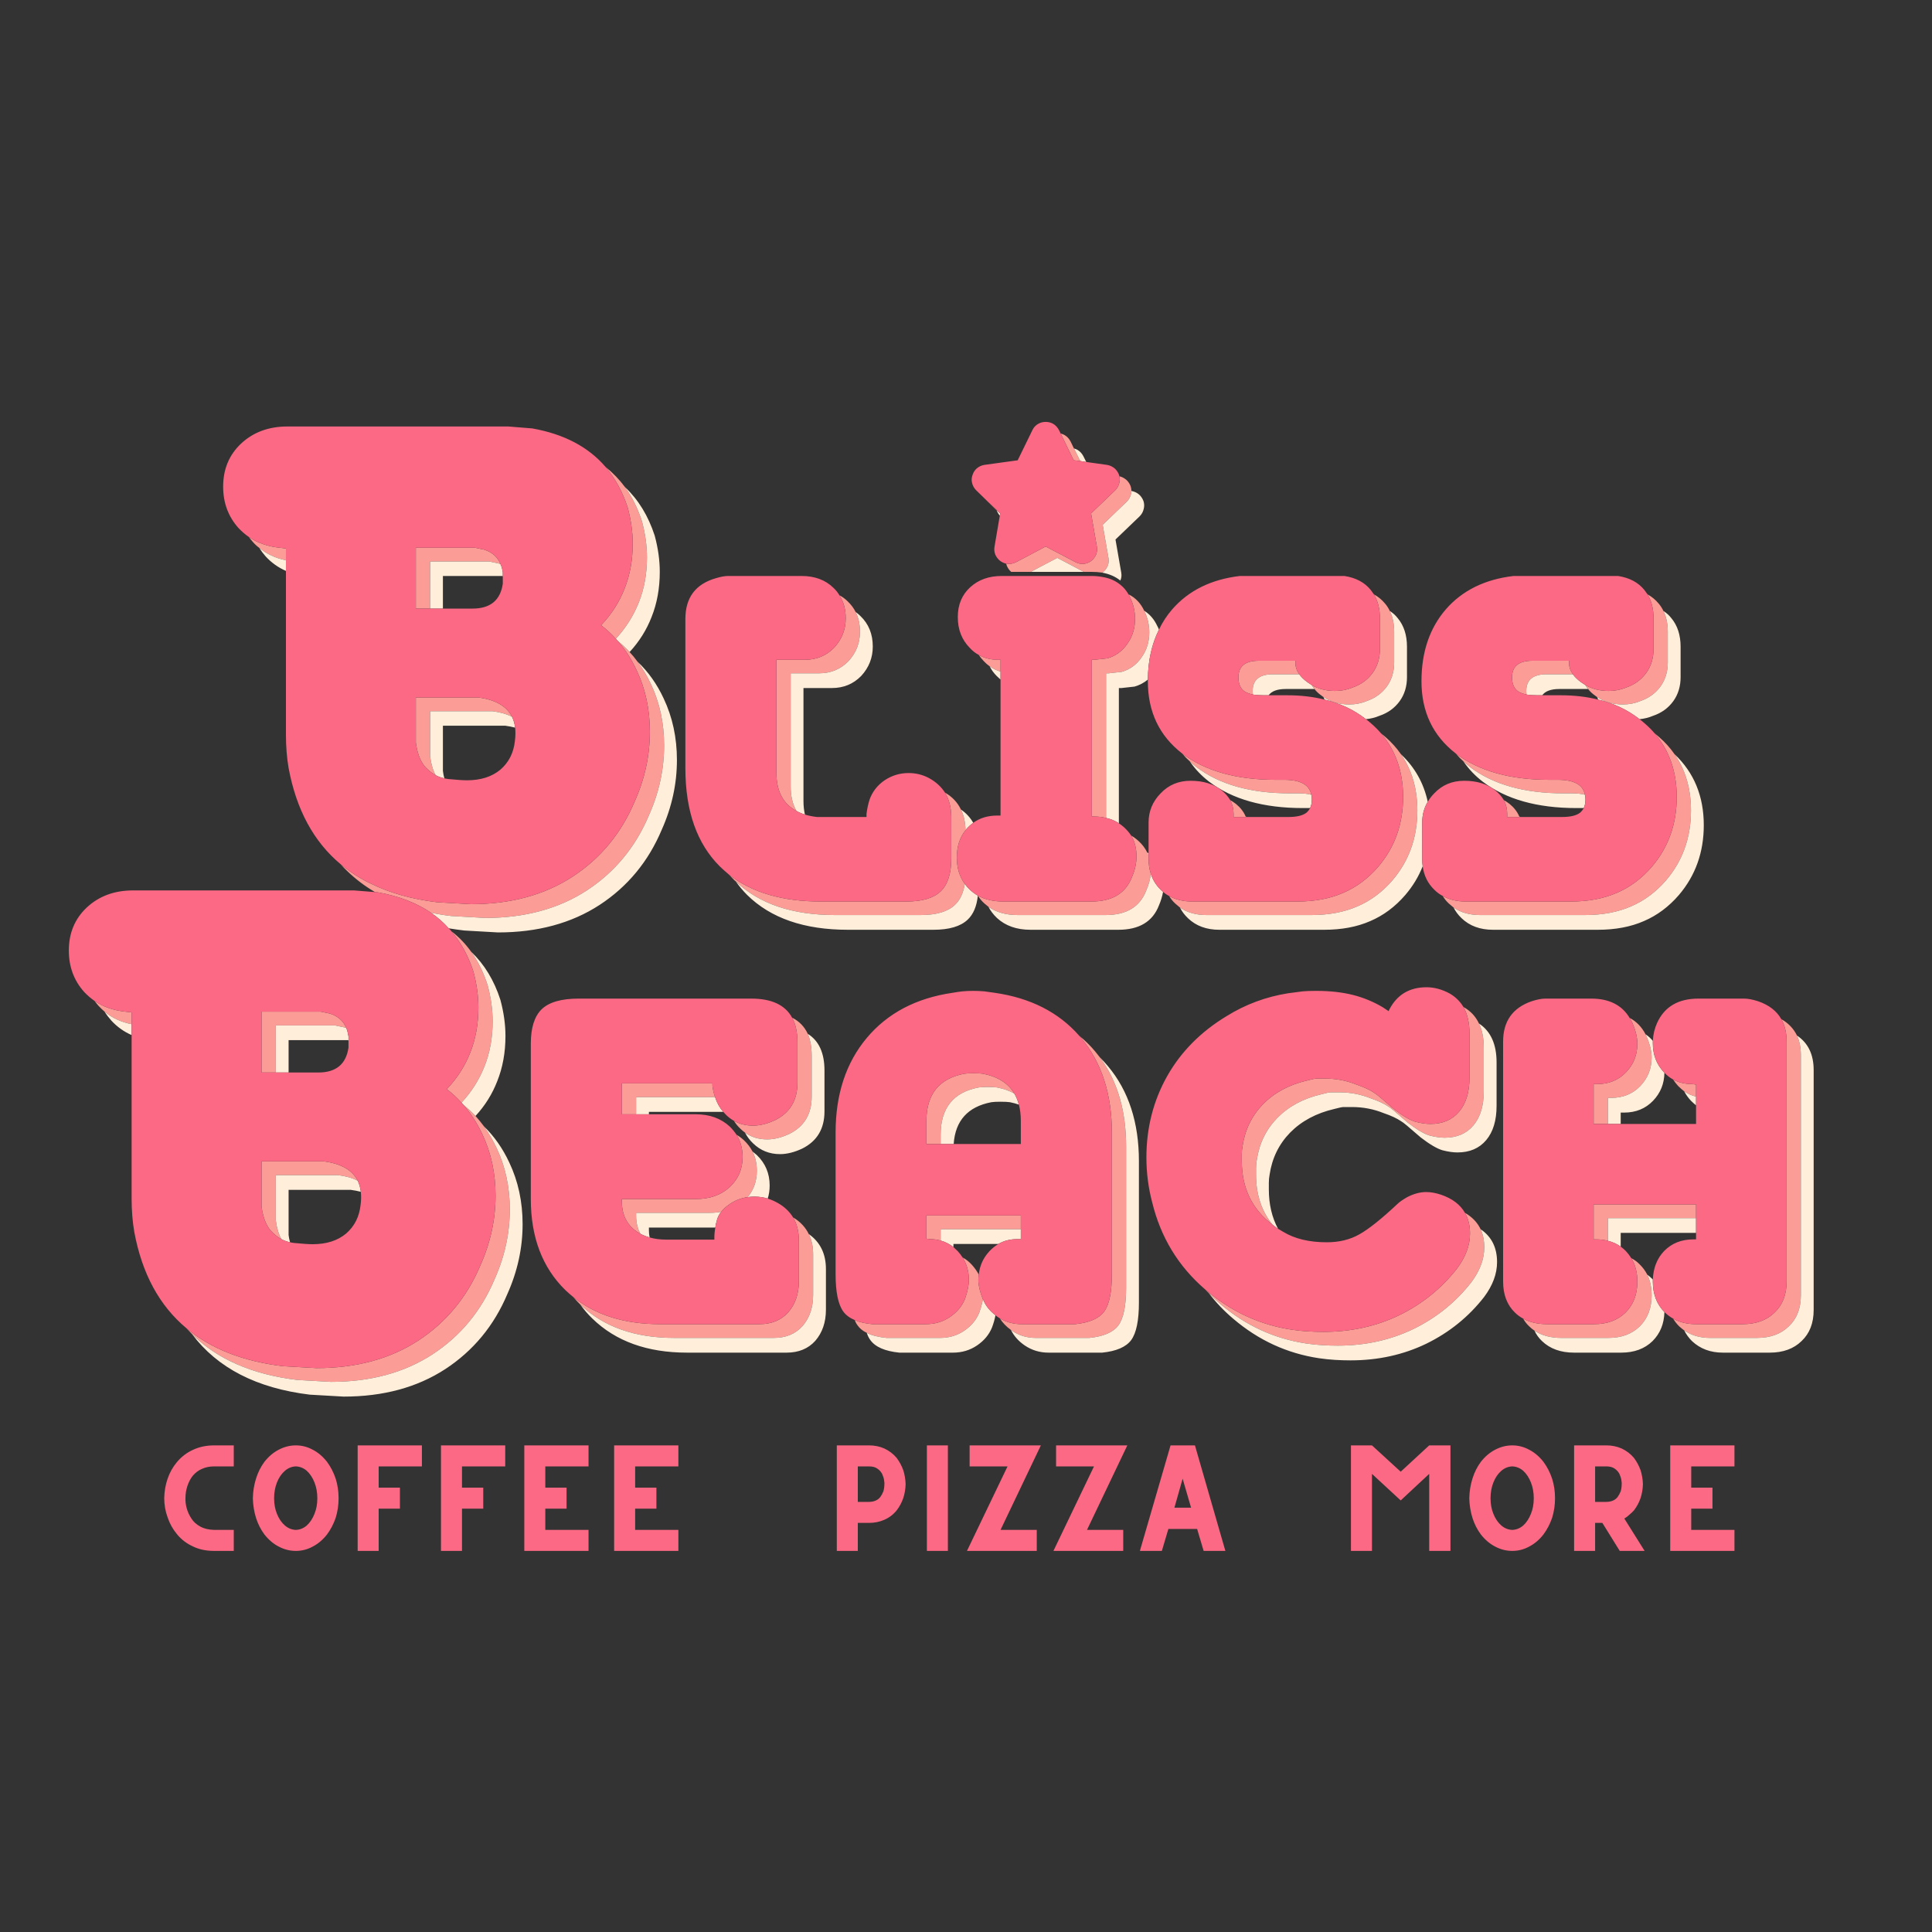
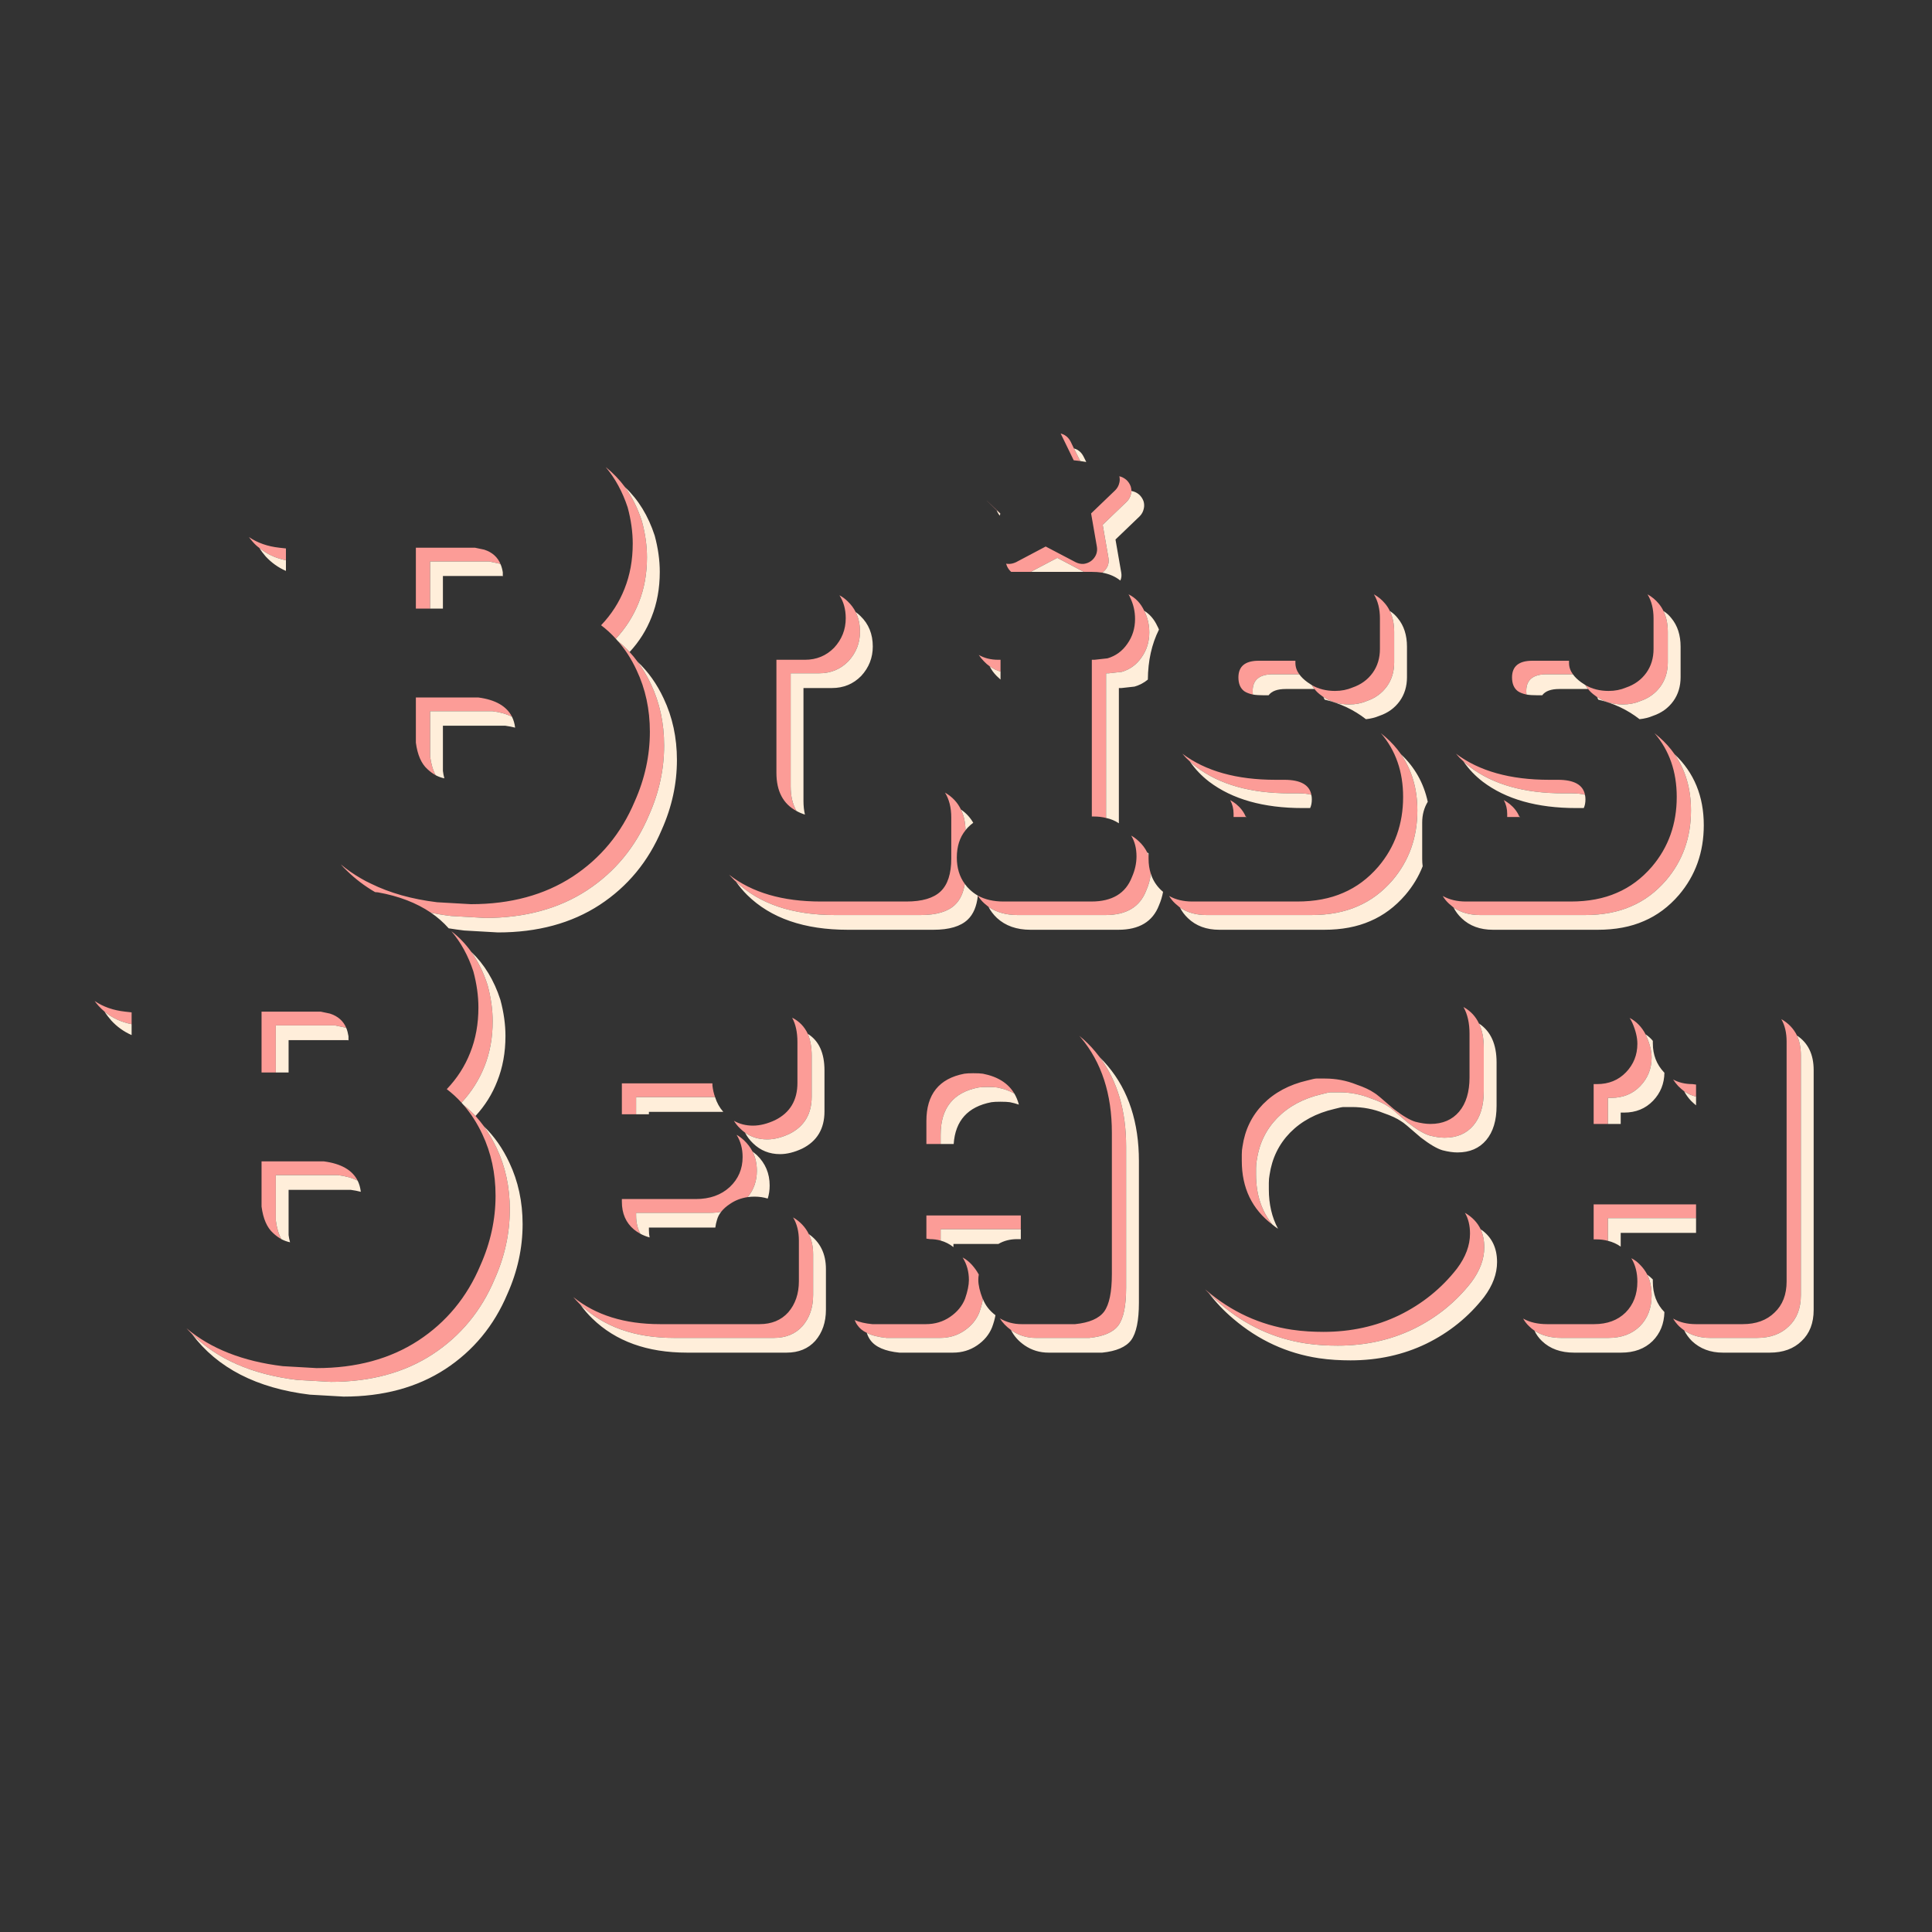
<svg xmlns="http://www.w3.org/2000/svg" xmlns:xlink="http://www.w3.org/1999/xlink" version="1.1" preserveAspectRatio="none" x="0px" y="0px" width="400px" height="400px" viewBox="0 0 400 400">
  <rect x="0" y="0" width="400" height="400" fill="#333333" stroke="none" />
  <defs>
    <g id="Layer2_0_FILL">
-       <path fill="#FC6984" stroke="none" d=" M 300.3 299.25 L 295.9 299.25 290 304.7 284.05 299.25 279.7 299.25 279.7 321.1 284.05 321.1 284.05 305.15 290 310.65 295.9 305.15 295.9 321.1 300.3 321.1 300.3 299.25 M 321.35 306.15 Q 320.7 304.2 319.55 302.65 318.25 301 316.6 300.15 314.95 299.25 313.1 299.25 311.25 299.25 309.55 300.15 307.9 301 306.6 302.65 305.45 304.2 304.85 306.15 304.25 308.05 304.2 310.2 304.25 312.3 304.85 314.25 305.45 316.15 306.6 317.7 307.9 319.35 309.55 320.2 311.25 321.1 313.1 321.1 314.95 321.1 316.6 320.2 318.25 319.35 319.55 317.7 320.7 316.15 321.35 314.25 321.95 312.3 321.95 310.2 321.95 308.05 321.35 306.15 M 315.35 304.5 Q 316.35 305.4 316.95 306.9 317.55 308.4 317.55 310.2 317.55 312 316.95 313.45 316.35 314.95 315.35 315.85 314.35 316.7 313.1 316.75 311.85 316.7 310.85 315.85 309.8 314.95 309.2 313.45 308.6 312 308.6 310.2 308.6 308.4 309.2 306.9 309.8 305.4 310.85 304.5 311.85 303.65 313.1 303.6 314.35 303.65 315.35 304.5 M 191.9 299.25 L 191.9 321.1 196.25 321.1 196.25 299.25 191.9 299.25 M 185.65 301.85 Q 184.6 300.6 183.1 299.9 181.65 299.25 179.9 299.25 L 173.25 299.25 173.25 321.1 177.6 321.1 177.6 315.3 179.9 315.3 Q 181.65 315.3 183.1 314.65 184.6 314 185.65 312.7 186.5 311.6 187 310.2 187.45 308.85 187.5 307.3 187.45 305.75 187 304.35 186.5 303 185.65 301.85 M 183.1 307.3 Q 183.1 308.05 182.9 308.75 182.65 309.4 182.25 309.95 181.85 310.45 181.25 310.7 180.65 310.95 179.9 310.95 L 177.6 310.95 177.6 303.6 179.9 303.6 Q 181.05 303.6 181.7 304.1 182.4 304.6 182.7 305.3 183 306 183.05 306.55 183.15 307.15 183.1 307.3 M 214.65 316.75 L 207.15 316.75 215.5 299.25 200.75 299.25 200.75 303.6 208.6 303.6 200.2 321.1 214.65 321.1 214.65 316.75 M 225.05 316.75 L 233.4 299.25 218.65 299.25 218.65 303.6 226.5 303.6 218.1 321.1 232.55 321.1 232.55 316.75 225.05 316.75 M 240.55 321.1 L 241.9 316.55 247.85 316.55 249.2 321.1 253.7 321.1 247.4 299.25 242.35 299.25 236 321.1 240.55 321.1 M 244.85 306.15 L 246.6 312.15 243.15 312.15 244.85 306.15 M 104.6 303.6 L 104.6 299.25 91.3 299.25 91.3 321.1 95.65 321.1 95.65 312.35 100.05 312.35 100.05 308 95.65 308 95.65 303.6 104.6 303.6 M 121.85 303.6 L 121.85 299.25 108.55 299.25 108.55 321.1 121.85 321.1 121.85 316.75 112.9 316.75 112.9 312.35 117.3 312.35 117.3 308 112.9 308 112.9 303.6 121.85 303.6 M 140.45 303.6 L 140.45 299.25 127.15 299.25 127.15 321.1 140.45 321.1 140.45 316.75 131.5 316.75 131.5 312.35 135.9 312.35 135.9 308 131.5 308 131.5 303.6 140.45 303.6 M 41.85 304.1 Q 42.95 303.6 44.35 303.6 L 48.4 303.6 48.4 299.25 44.35 299.25 Q 41.95 299.25 40 300.15 38 301.05 36.6 302.75 35.35 304.25 34.7 306.15 34.05 308.05 34 310.15 34 312.25 34.7 314.15 35.35 316.1 36.65 317.65 37.95 319.25 39.9 320.15 41.8 321.1 44.35 321.1 L 48.4 321.1 48.4 316.75 44.35 316.75 Q 42.6 316.7 41.45 316.05 40.25 315.4 39.6 314.35 38.95 313.35 38.65 312.25 38.35 311.1 38.4 310.15 38.4 308.85 38.8 307.65 39.2 306.45 39.9 305.55 40.75 304.55 41.85 304.1 M 69.5 306.15 Q 68.85 304.2 67.7 302.65 66.4 301 64.75 300.15 63.1 299.25 61.25 299.25 59.4 299.25 57.7 300.15 56.05 301 54.75 302.65 53.6 304.2 53 306.15 52.4 308.05 52.35 310.2 52.4 312.3 53 314.25 53.6 316.15 54.75 317.7 56.05 319.35 57.7 320.2 59.4 321.1 61.25 321.1 63.1 321.1 64.75 320.2 66.4 319.35 67.7 317.7 68.85 316.15 69.5 314.25 70.1 312.3 70.1 310.2 70.1 308.05 69.5 306.15 M 61.25 303.6 Q 62.5 303.65 63.5 304.5 64.5 305.4 65.1 306.9 65.7 308.4 65.7 310.2 65.7 312 65.1 313.45 64.5 314.95 63.5 315.85 62.5 316.7 61.25 316.75 60 316.7 59 315.85 57.95 314.95 57.35 313.45 56.75 312 56.75 310.2 56.75 308.4 57.35 306.9 57.95 305.4 59 304.5 60 303.65 61.25 303.6 M 78.4 308 L 78.4 303.6 87.35 303.6 87.35 299.25 74.05 299.25 74.05 321.1 78.4 321.1 78.4 312.35 82.8 312.35 82.8 308 78.4 308 M 340.15 307.3 Q 340.1 305.75 339.65 304.35 339.15 303 338.3 301.85 337.25 300.6 335.75 299.9 334.3 299.25 332.55 299.25 L 325.9 299.25 325.9 321.1 330.25 321.1 330.25 315.3 331.75 315.3 335.35 321.1 340.5 321.1 336.3 314.4 Q 336.9 314.05 337.35 313.6 337.85 313.2 338.3 312.7 339.15 311.6 339.65 310.2 340.1 308.85 340.15 307.3 M 335.75 307.3 Q 335.75 308.05 335.55 308.75 335.3 309.4 334.9 309.95 334.5 310.45 333.9 310.7 333.3 310.95 332.55 310.95 L 330.25 310.95 330.25 303.6 332.55 303.6 Q 333.7 303.6 334.35 304.1 335.05 304.6 335.35 305.3 335.65 306 335.7 306.55 335.8 307.15 335.75 307.3 M 359.1 303.6 L 359.1 299.25 345.8 299.25 345.8 321.1 359.1 321.1 359.1 316.75 350.15 316.75 350.15 312.35 354.55 312.35 354.55 308 350.15 308 350.15 303.6 359.1 303.6 Z" />
-     </g>
+       </g>
    <g id="texter_0_Layer0_0_FILL">
      <path fill="#FC9C97" stroke="none" d=" M -80 81.45 Q -79.95 81.5 -79.85 81.6 -72.65 88.5 -60.4 88.5 L -39.8 88.5 Q -36.05 88.5 -33.85 86.05 -31.65 83.5 -31.65 79.6 L -31.65 71.2 Q -31.65 68.8 -32.55 67 -33.6 64.85 -35.8 63.55 -34.6 65.55 -34.6 68.35 L -34.6 76.75 Q -34.6 80.65 -36.8 83.2 -39 85.65 -42.75 85.65 L -63.35 85.65 Q -74.35 85.65 -81.3 80.05 -80.7 80.75 -80 81.45 M -45.95 47.6 Q -46.7 46.9 -47.5 46.45 -46.25 48.45 -46.25 51.05 -46.25 54.75 -48.9 57.25 -51.6 59.75 -55.95 59.75 L -71.25 59.75 -71.25 60.3 Q -71.25 63.95 -68.75 66.05 -68.15 66.55 -67.4 66.95 -68.3 65.35 -68.3 63.15 L -68.3 62.6 -53 62.6 Q -51.8 62.6 -50.7 62.4 -50 61.5 -48.85 60.75 -47.25 59.65 -45.2 59.35 -43.3 57.05 -43.3 53.9 -43.3 51.7 -44.2 49.9 -44.85 48.65 -45.95 47.6 M -68.3 42.2 L -68.3 38.65 -51.95 38.65 Q -52.35 37.55 -52.5 36.25 L -52.5 35.8 -71.25 35.8 -71.25 42.2 -68.3 42.2 M -31.95 30.1 Q -31.95 27.45 -32.75 25.55 -33.8 23.3 -36 22.2 -34.9 24.2 -34.9 27.25 L -34.9 35.7 Q -34.9 41.1 -39.5 43.4 -41.95 44.55 -44.1 44.55 -46.3 44.55 -48.05 43.55 -47.5 44.45 -46.75 45.15 -46.3 45.6 -45.75 46 -43.8 47.4 -41.15 47.4 -39 47.4 -36.55 46.25 -31.95 43.95 -31.95 38.55 L -31.95 30.1 M 2.55 76.5 Q 2.55 75.9 2.65 75.35 L 2.6 75.3 Q 2.05 74.3 1.25 73.4 0.35 72.4 -0.7 71.85 0.6 73.9 0.6 76.5 0.6 78.1 -0.2 80.4 -1.1 82.65 -3.3 84.15 -5.5 85.65 -8.3 85.65 L -19.4 85.65 Q -21.6 85.45 -23.05 84.8 -22.8 85.45 -22.45 85.9 -21.8 86.85 -20.55 87.45 -19 88.25 -16.45 88.5 L -5.35 88.5 Q -2.55 88.5 -0.35 87 1.85 85.5 2.75 83.25 3.3 81.7 3.5 80.45 L 3.45 80.4 Q 2.55 78.1 2.55 76.5 M 11.35 66 L 11.35 63.15 -8.2 63.15 -8.2 67.95 -7.45 68.05 Q -6.3 68.05 -5.25 68.35 L -5.25 66 11.35 66 M 33.15 48.85 Q 33.15 37.8 27.75 30.45 27.25 29.8 26.75 29.2 25.25 27.4 23.45 25.95 23.6 26.15 23.8 26.35 30.2 34 30.2 46 L 30.2 75.3 Q 30.2 80.85 28.6 83.05 27 85.2 22.6 85.65 L 11.5 85.65 Q 9.05 85.65 7 84.45 7.85 85.8 9.3 86.85 9.4 86.95 9.5 87 11.7 88.5 14.45 88.5 L 25.55 88.5 Q 29.95 88.05 31.55 85.9 33.15 83.7 33.15 78.15 L 33.15 48.85 M 2.6 36.65 Q 3.25 36.55 4.45 36.55 5.8 36.55 6.45 36.65 8.5 37.05 10 37.9 8.1 34.7 3.5 33.8 2.85 33.7 1.5 33.7 0.3 33.7 -0.35 33.8 -8.2 35.3 -8.2 43.6 L -8.2 48.35 -5.25 48.35 -5.25 46.45 Q -5.25 38.15 2.6 36.65 M 107.3 69.75 Q 107.3 67.65 106.55 66 105.55 63.9 103.3 62.6 104.35 64.4 104.35 66.9 104.35 70.55 101.65 74.15 96.85 80.3 89.7 83.8 82.55 87.25 74 87.25 72.45 87.25 70.8 87.15 69.15 87.05 67.45 86.8 57.55 85.3 49.75 78.65 49.65 78.55 49.5 78.45 49.85 78.8 50.25 79.2 51.4 80.4 52.7 81.5 60.5 88.15 70.4 89.65 72.1 89.9 73.75 90 75.4 90.1 76.95 90.1 85.5 90.1 92.65 86.65 99.8 83.15 104.6 77 107.3 73.4 107.3 69.75 M 106.2 23.4 Q 105.2 21.25 103.1 20.05 103.05 20 103 20 104.25 22.2 104.25 25.55 L 104.25 34.55 Q 104.25 39.1 102.1 41.65 99.95 44.2 96.15 44.2 94.8 44.2 93.05 43.75 91.35 43.25 88.55 41.1 L 85.7 38.65 Q 84.8 37.9 84.5 37.75 83.2 36.85 80.85 36.05 77.75 34.8 74.3 34.8 73.35 34.8 72.55 34.8 72.15 34.8 70.65 35.2 65.05 36.5 61.5 40.1 58 43.7 57.25 48.85 57.1 49.6 57.1 50.5 57.1 51.35 57.1 51.85 57.1 60.25 63.45 65.05 60.05 60.85 60.05 54.7 60.05 54.2 60.05 53.35 60.05 52.45 60.2 51.7 60.95 46.55 64.45 42.95 68 39.35 73.6 38.05 75.1 37.65 75.5 37.65 76.3 37.65 77.25 37.65 80.7 37.65 83.8 38.9 86.15 39.7 87.45 40.6 87.75 40.75 88.65 41.5 L 91.5 43.95 Q 94.3 46.1 96 46.6 97.75 47.05 99.1 47.05 102.9 47.05 105.05 44.5 107.2 41.95 107.2 37.4 L 107.2 28.4 Q 107.2 25.45 106.2 23.4 M 151.15 63.7 L 151.15 60.85 129.95 60.85 129.95 68.1 130.5 68.1 Q 131.8 68.1 132.9 68.4 L 132.9 63.7 151.15 63.7 M 116.6 86.1 Q 117.1 86.6 117.7 87 119.95 88.5 123.25 88.5 L 133 88.5 Q 137.05 88.5 139.5 86.1 141.95 83.65 141.95 79.7 141.95 77.25 141.05 75.4 140.45 74.25 139.55 73.35 138.75 72.5 137.75 72 139 74.05 139 76.85 139 80.8 136.55 83.25 134.1 85.65 130.05 85.65 L 120.3 85.65 Q 117.4 85.65 115.35 84.5 115.85 85.4 116.6 86.1 M 151.15 36.05 L 150.4 35.95 Q 148.15 35.95 146.4 35 146.85 35.7 147.45 36.35 148.05 36.95 148.7 37.45 149.8 38.2 151.15 38.55 L 151.15 36.05 M 137.4 22.25 Q 137.7 22.7 137.95 23.25 139 25.65 139 27.6 139 31.05 136.65 33.5 134.3 35.95 130.65 35.95 L 129.95 35.95 129.95 44.2 132.9 44.2 132.9 38.8 133.6 38.8 Q 137.25 38.8 139.6 36.35 141.95 33.9 141.95 30.45 141.95 28.5 140.9 26.1 140.8 25.85 140.7 25.65 139.5 23.35 137.4 22.25 M 168.8 22.5 Q 169.9 24.4 169.9 27.15 L 169.9 76.8 Q 169.9 80.9 167.4 83.25 164.95 85.65 160.8 85.65 L 151.1 85.65 Q 148.4 85.65 146.4 84.5 146.9 85.35 147.65 86.1 148.15 86.55 148.7 86.95 150.95 88.5 154.05 88.5 L 163.75 88.5 Q 167.9 88.5 170.35 86.1 172.85 83.75 172.85 79.65 L 172.85 30 Q 172.85 27.65 172.05 25.9 171 23.75 168.8 22.5 M -49.05 -7.4 Q -48.5 -6.8 -47.95 -6.25 -47.8 -6.1 -47.65 -6 -40.4 0.95 -27.1 0.95 L -9.4 0.95 Q -4.5 0.95 -2.3 -1.15 -0.7 -2.65 -0.25 -5.5 -1.9 -7.75 -1.9 -10.95 -1.9 -14.4 -0.1 -16.6 -0.15 -19.1 -1.05 -20.9 -2.1 -23.1 -4.35 -24.4 -3.05 -22.3 -3.05 -19.25 L -3.05 -10.75 Q -3.05 -6.05 -5.25 -3.95 -7.45 -1.85 -12.35 -1.85 L -30.05 -1.85 Q -41.95 -1.85 -49.05 -7.4 M -24.5 -64 Q -25.25 -64.75 -26.2 -65.25 -24.9 -63.25 -24.9 -60.5 -24.9 -57 -27.3 -54.4 -29.75 -51.9 -33.35 -51.9 L -39.25 -51.9 -39.25 -28.5 Q -39.25 -22.8 -35.1 -20.6 -36.3 -22.65 -36.3 -25.7 L -36.3 -49.1 -30.4 -49.1 Q -26.8 -49.1 -24.35 -51.6 -21.95 -54.2 -21.95 -57.7 -21.95 -60 -22.85 -61.8 -23.45 -63 -24.5 -64 M 112.55 -22.05 Q 111.95 -22.5 111.35 -22.85 112.05 -21.55 112.05 -20 L 112.05 -19.35 114.6 -19.35 Q 114.6 -19.4 114.55 -19.45 113.95 -20.9 112.55 -22.05 M 99.95 -1.45 Q 100.45 -1 100.95 -0.6 103.2 0.95 106.45 0.95 L 128.15 0.95 Q 133.6 0.95 137.7 -0.85 141.8 -2.6 144.95 -6.25 150.1 -12.3 150.1 -20.7 150.1 -27.45 146.7 -32.35 145.35 -34.3 143.5 -35.9 143 -36.3 142.55 -36.7 147.15 -31.35 147.15 -23.5 147.15 -15.1 142 -9.05 138.85 -5.4 134.75 -3.65 130.65 -1.85 125.2 -1.85 L 103.5 -1.85 Q 100.75 -1.85 98.7 -3 99.2 -2.15 99.95 -1.45 M 101.45 -32.45 Q 102.15 -31.6 103 -30.85 103.65 -30.25 104.35 -29.7 111.55 -24.25 123.7 -24.25 L 125.5 -24.25 Q 127.05 -24.25 128.15 -23.95 127.55 -27.05 122.55 -27.05 L 120.75 -27.05 Q 108.65 -27.05 101.45 -32.45 M 144.4 -62 Q 144 -62.85 143.4 -63.55 142.45 -64.7 141.1 -65.45 142.35 -63.4 142.35 -60.45 L 142.35 -54.15 Q 142.35 -51.3 140.85 -49.2 139.3 -47.05 136.65 -46.15 135 -45.45 133.05 -45.45 130.35 -45.45 128.25 -46.65 128.45 -46.25 128.8 -45.85 129.35 -45.1 130.3 -44.45 130.45 -44.3 130.65 -44.2 132.95 -42.65 136 -42.65 137.95 -42.65 139.6 -43.35 142.25 -44.25 143.8 -46.4 145.3 -48.5 145.3 -51.35 L 145.3 -57.65 Q 145.3 -60.15 144.4 -62 M 124.85 -51.25 L 124.85 -51.7 117.25 -51.7 Q 113.05 -51.7 113.05 -48.25 113.05 -46.3 114.25 -45.4 114.9 -44.95 116.05 -44.7 116 -45.05 116 -45.45 116 -48.9 120.2 -48.9 L 125.65 -48.9 Q 124.85 -50 124.85 -51.25 M 46.85 -1.85 Q 44.1 -1.85 42.05 -3 42.55 -2.15 43.3 -1.45 43.8 -1 44.3 -0.6 46.55 0.95 49.8 0.95 L 71.5 0.95 Q 76.95 0.95 81.05 -0.85 85.15 -2.6 88.3 -6.25 93.45 -12.3 93.45 -20.7 93.45 -27.45 90.05 -32.35 88.7 -34.3 86.85 -35.9 86.35 -36.3 85.9 -36.7 90.5 -31.35 90.5 -23.5 90.5 -15.1 85.35 -9.05 82.2 -5.4 78.1 -3.65 74 -1.85 68.55 -1.85 L 46.85 -1.85 M 57.95 -19.35 Q 57.95 -19.4 57.9 -19.45 57.3 -20.9 55.9 -22.05 55.3 -22.5 54.7 -22.85 55.4 -21.55 55.4 -20 L 55.4 -19.35 57.95 -19.35 M 65.9 -27.05 L 64.1 -27.05 Q 52 -27.05 44.8 -32.45 45.5 -31.6 46.35 -30.85 47 -30.25 47.7 -29.7 54.9 -24.25 67.05 -24.25 L 68.85 -24.25 Q 70.4 -24.25 71.5 -23.95 70.9 -27.05 65.9 -27.05 M 74 -44.2 Q 76.3 -42.65 79.35 -42.65 81.3 -42.65 82.95 -43.35 85.6 -44.25 87.15 -46.4 88.65 -48.5 88.65 -51.35 L 88.65 -57.65 Q 88.65 -60.15 87.75 -62 87.35 -62.85 86.75 -63.55 85.8 -64.7 84.45 -65.45 85.7 -63.4 85.7 -60.45 L 85.7 -54.15 Q 85.7 -51.3 84.2 -49.2 82.65 -47.05 80 -46.15 78.35 -45.45 76.4 -45.45 73.7 -45.45 71.6 -46.65 71.8 -46.25 72.15 -45.85 72.7 -45.1 73.65 -44.45 73.8 -44.3 74 -44.2 M 2.45 -3.05 Q 3 -2.2 3.75 -1.5 4.2 -1.1 4.65 -0.75 7.1 0.95 10.7 0.95 L 28.9 0.95 Q 35.35 0.95 37.3 -4.1 38.1 -5.9 38.25 -7.65 37.8 -9.05 37.8 -10.65 L 37.8 -11.3 Q 37.65 -11.7 37.5 -12.05 36.85 -13.35 35.75 -14.35 35 -15.05 34.2 -15.5 35.3 -13.7 35.3 -11.2 35.3 -9.05 34.35 -6.9 32.4 -1.85 25.95 -1.85 L 7.75 -1.85 Q 4.65 -1.85 2.4 -3.1 L 2.45 -3.05 M 36.9 -62.05 Q 35.8 -64.4 33.65 -65.45 33.85 -65.15 34 -64.75 35 -62.7 35 -60.35 35 -57.45 33.4 -55.2 31.85 -52.95 29.3 -52.2 L 26.6 -51.9 26.05 -51.9 26.05 -19.45 26.5 -19.45 Q 27.85 -19.45 29 -19.15 L 29 -49.1 29.55 -49.1 32.25 -49.4 Q 34.8 -50.15 36.35 -52.4 37.95 -54.65 37.95 -57.55 37.95 -59.9 36.95 -61.95 36.9 -62 36.9 -62.05 M 6.65 -51.9 Q 4.4 -51.9 2.65 -52.9 3.1 -52.2 3.7 -51.6 4.25 -51 4.9 -50.55 5.95 -49.8 7.15 -49.45 L 7.15 -51.9 6.65 -51.9 M 68.2 -51.7 L 60.6 -51.7 Q 56.4 -51.7 56.4 -48.25 56.4 -46.3 57.6 -45.4 58.25 -44.95 59.4 -44.7 59.35 -45.05 59.35 -45.45 59.35 -48.9 63.55 -48.9 L 69 -48.9 Q 68.2 -50 68.2 -51.25 L 68.2 -51.7 M 34.25 -86.85 Q 34.248 -87.326 34.1 -87.8 33.8 -88.6 33.2 -89.15 32.569 -89.691 31.75 -89.9 31.914 -89.208 31.75 -88.55 31.55 -87.65 30.9 -87 L 25.9 -82.2 27.1 -75.3 Q 27.25 -74.4 26.9 -73.6 26.55 -72.85 25.9 -72.35 25.2 -71.85 24.35 -71.75 23.5 -71.7 22.7 -72.1 L 16.5 -75.35 10.35 -72.1 Q 9.5 -71.7 8.65 -71.75 8.482 -71.77 8.3 -71.8 8.381 -71.522 8.5 -71.25 8.816 -70.573 9.35 -70.1 L 13.4 -70.1 18.9 -73 24.4 -70.1 25.95 -70.1 Q 27.146 -70.1 28.15 -69.95 28.243 -69.959 28.3 -70 28.95 -70.5 29.3 -71.25 29.65 -72.05 29.5 -72.95 L 28.3 -79.85 33.3 -84.65 Q 33.95 -85.3 34.15 -86.2 34.231 -86.526 34.25 -86.85 M 4.2 -84.95 Q 4.354 -84.796 4.5 -84.65 L 6.35 -82.85 7.1 -82.15 7.1 -82.2 4.2 -84.95 M 22.3 -93.2 L 23.65 -93.05 22.35 -95.65 21.65 -97.1 Q 21.2 -97.95 20.45 -98.4 20.051 -98.628 19.6 -98.75 L 22.3 -93.2 M -179.6 19.75 Q -179 20.4 -178.35 20.95 -176 22.9 -172.75 23.55 L -172.75 21.1 -174.1 20.95 Q -177.75 20.55 -180.4 18.75 -180.05 19.25 -179.6 19.75 M -101.55 42.55 Q -102.75 41.3 -104.05 40.25 -101.75 42.9 -100.15 46.3 -97.4 52.1 -97.4 59.05 -97.4 66.45 -100.55 73.5 -104.7 83.35 -113.4 89.05 -122.15 94.75 -134.45 94.75 L -141.45 94.35 Q -153.85 92.85 -161.4 86.5 -160.85 87.1 -160.25 87.7 -152.45 95.5 -138.5 97.2 L -131.5 97.6 Q -119.2 97.6 -110.45 91.9 -101.75 86.2 -97.6 76.35 -94.45 69.3 -94.45 61.9 -94.45 54.95 -97.2 49.15 -98.35 46.75 -99.8 44.7 -100.65 43.55 -101.55 42.55 M -98 22.95 Q -98 19.35 -99.05 15.45 -100.3 11.55 -102.45 8.55 -104.2 6.1 -106.55 4.3 -103.6 7.75 -102 12.6 -100.95 16.5 -100.95 20.1 -100.95 25.2 -102.65 29.45 -104.3 33.65 -107.5 37 -105.85 38.25 -104.45 39.8 -101.35 36.45 -99.7 32.3 -98 28.05 -98 22.95 M -74.6 -91.8 Q -71.65 -88.3 -70.05 -83.45 -69 -79.55 -69 -75.95 -69 -70.85 -70.7 -66.6 -72.35 -62.4 -75.55 -59.05 -73.9 -57.8 -72.5 -56.25 -69.4 -59.6 -67.75 -63.75 -66.05 -68 -66.05 -73.1 -66.05 -76.7 -67.1 -80.6 -68.4 -84.6 -70.6 -87.65 -72.35 -90 -74.6 -91.8 M -125.3 -6.65 Q -127.526 -7.932 -129.45 -9.55 -128.85 -8.85 -128.15 -8.2 -125.6 -5.7 -122.35 -3.8 L -121.75 -3.75 Q -115.3 -2.6 -110.8 0.45 -108.75 0.9 -106.55 1.15 L -99.55 1.55 Q -87.25 1.55 -78.5 -4.15 -69.8 -9.85 -65.65 -19.7 -62.5 -26.75 -62.5 -34.15 -62.5 -41.1 -65.25 -46.9 -66.45 -49.45 -68 -51.5 -68.8 -52.6 -69.65 -53.5 -70.8 -54.75 -72.1 -55.8 -69.8 -53.2 -68.2 -49.75 -65.45 -43.95 -65.45 -37 -65.45 -29.6 -68.6 -22.55 -72.75 -12.7 -81.45 -7 -90.2 -1.3 -102.5 -1.3 L -109.5 -1.7 Q -117.322 -2.646 -123.2 -5.55 -124.272 -6.041 -125.3 -6.65 M -147.65 -76.3 Q -147.05 -75.6 -146.3 -75.05 -144 -73.15 -140.8 -72.5 L -140.8 -74.95 -142.15 -75.1 Q -145.8 -75.5 -148.45 -77.3 -148.1 -76.8 -147.65 -76.3 M -94 -40.1 Q -95.65 -43.4 -101 -44.1 L -113.9 -44.1 -113.9 -34.75 Q -113.4 -30.95 -111.5 -29.25 -110.7 -28.5 -109.8 -28 -110.65 -29.55 -110.95 -31.9 L -110.95 -41.25 -98.05 -41.25 Q -95.65 -40.95 -94 -40.1 M -101.65 -75.1 L -113.9 -75.1 -113.9 -62.5 -110.95 -62.5 -110.95 -72.25 -98.7 -72.25 -96.8 -71.85 Q -96.55 -71.8 -96.35 -71.65 -97.25 -73.9 -99.75 -74.7 L -101.65 -75.1 M -130 54.8 Q -127.6 55.1 -125.95 55.95 -127.6 52.65 -132.95 51.95 L -145.85 51.95 -145.85 61.3 Q -145.35 65.1 -143.45 66.8 -142.65 67.55 -141.75 68.05 -142.6 66.5 -142.9 64.15 L -142.9 54.8 -130 54.8 M -128.3 24.35 Q -129.2 22.15 -131.7 21.35 L -133.6 20.95 -145.85 20.95 -145.85 33.55 -142.9 33.55 -142.9 23.8 -130.65 23.8 -128.75 24.2 Q -128.5 24.25 -128.3 24.35 Z" />
      <path fill="#FFEEDA" stroke="none" d=" M -79.85 81.6 Q -78.75 83.15 -77.35 84.5 -70.1 91.55 -57.75 91.55 L -37.15 91.55 Q -33.4 91.55 -31.2 89.1 -29 86.55 -29 82.65 L -29 74.25 Q -29 69.5 -32.55 67 -31.65 68.8 -31.65 71.2 L -31.65 79.6 Q -31.65 83.5 -33.85 86.05 -36.05 88.5 -39.8 88.5 L -60.4 88.5 Q -72.65 88.5 -79.85 81.6 M -51.55 64.05 Q -51.3 63.15 -50.7 62.4 -51.8 62.6 -53 62.6 L -68.3 62.6 -68.3 63.15 Q -68.3 65.35 -67.4 66.95 -66.55 67.4 -65.5 67.7 -65.65 67 -65.65 66.2 L -65.65 65.65 -51.9 65.65 Q -51.8 64.85 -51.55 64.05 M -44.2 49.9 Q -43.3 51.7 -43.3 53.9 -43.3 57.05 -45.2 59.35 -44.55 59.25 -43.8 59.25 -42.35 59.25 -41.05 59.65 -40.65 58.4 -40.65 56.95 -40.65 53.2 -43.3 50.65 -43.75 50.25 -44.2 49.9 M -68.3 38.65 L -68.3 42.2 -65.65 42.2 -65.65 41.7 -50.25 41.7 Q -51.4 40.4 -51.95 38.65 L -68.3 38.65 M -32.75 25.55 Q -31.95 27.45 -31.95 30.1 L -31.95 38.55 Q -31.95 43.95 -36.55 46.25 -39 47.4 -41.15 47.4 -43.8 47.4 -45.75 46 -45.1 47.25 -44.1 48.2 -41.8 50.45 -38.5 50.45 -36.35 50.45 -33.9 49.3 -29.3 47 -29.3 41.6 L -29.3 33.15 Q -29.3 27.7 -32.75 25.55 M 3.5 80.45 Q 3.3 81.7 2.75 83.25 1.85 85.5 -0.35 87 -2.55 88.5 -5.35 88.5 L -16.45 88.5 Q -19 88.25 -20.55 87.45 -20.25 88.35 -19.8 88.95 -18.25 91.1 -13.8 91.55 L -2.7 91.55 Q 0.1 91.55 2.3 90.05 4.5 88.55 5.4 86.3 5.9 84.95 6.1 83.8 4.25 82.4 3.5 80.45 M 10.6 68.05 L 11.35 68.05 11.35 66 -5.25 66 -5.25 68.35 Q -3.8 68.75 -2.6 69.7 L -2.6 69.05 6.7 69.05 Q 8.4 68.05 10.6 68.05 M 27.75 30.45 Q 33.15 37.8 33.15 48.85 L 33.15 78.15 Q 33.15 83.7 31.55 85.9 29.95 88.05 25.55 88.5 L 14.45 88.5 Q 11.7 88.5 9.5 87 9.4 86.95 9.3 86.85 10.25 88.75 12.15 90.05 14.35 91.55 17.1 91.55 L 28.2 91.55 Q 32.6 91.1 34.2 88.95 35.8 86.75 35.8 81.2 L 35.8 51.9 Q 35.8 39.9 29.4 32.25 28.6 31.3 27.75 30.45 M 4.45 36.55 Q 3.25 36.55 2.6 36.65 -5.25 38.15 -5.25 46.45 L -5.25 48.35 -2.55 48.35 Q -2.05 41.1 5.25 39.7 5.9 39.6 7.1 39.6 8.45 39.6 9.1 39.7 10.1 39.9 10.95 40.2 10.6 38.9 10 37.9 8.5 37.05 6.45 36.65 5.8 36.55 4.45 36.55 M 106.55 66 Q 107.3 67.65 107.3 69.75 107.3 73.4 104.6 77 99.8 83.15 92.65 86.65 85.5 90.1 76.95 90.1 75.4 90.1 73.75 90 72.1 89.9 70.4 89.65 60.5 88.15 52.7 81.5 51.4 80.4 50.25 79.2 52.45 82.1 55.35 84.55 63.15 91.2 73.05 92.7 74.75 92.95 76.4 93.05 78.05 93.15 79.6 93.15 88.15 93.15 95.3 89.7 102.45 86.2 107.25 80.05 109.95 76.45 109.95 72.8 109.95 68.3 106.55 66 M 88.65 41.5 Q 87.75 40.75 87.45 40.6 86.15 39.7 83.8 38.9 80.7 37.65 77.25 37.65 76.3 37.65 75.5 37.65 75.1 37.65 73.6 38.05 68 39.35 64.45 42.95 60.95 46.55 60.2 51.7 60.05 52.45 60.05 53.35 60.05 54.2 60.05 54.7 60.05 60.85 63.45 65.05 64 65.5 64.6 65.9 62.7 62.35 62.7 57.75 62.7 57.25 62.7 56.4 62.7 55.5 62.85 54.75 63.6 49.6 67.1 46 70.65 42.4 76.25 41.1 77.75 40.7 78.15 40.7 78.95 40.7 79.9 40.7 83.35 40.7 86.45 41.95 88.8 42.75 90.1 43.65 90.4 43.8 91.3 44.55 L 94.15 47 Q 96.95 49.15 98.65 49.65 100.4 50.1 101.75 50.1 105.55 50.1 107.7 47.55 109.85 45 109.85 40.45 L 109.85 31.45 Q 109.85 25.8 106.2 23.4 107.2 25.45 107.2 28.4 L 107.2 37.4 Q 107.2 41.95 105.05 44.5 102.9 47.05 99.1 47.05 97.75 47.05 96 46.6 94.3 46.1 91.5 43.95 L 88.65 41.5 M 151.15 66.75 L 151.15 63.7 132.9 63.7 132.9 68.4 Q 134.35 68.75 135.55 69.6 L 135.55 66.75 151.15 66.75 M 117.7 87 Q 118.25 88.2 119.25 89.15 121.75 91.55 125.9 91.55 L 135.65 91.55 Q 139.7 91.55 142.15 89.15 144.5 86.8 144.6 83.15 142.2 80.7 142.2 76.85 142.2 76.65 142.2 76.4 141.65 75.85 141.05 75.4 141.95 77.25 141.95 79.7 141.95 83.65 139.5 86.1 137.05 88.5 133 88.5 L 123.25 88.5 Q 119.95 88.5 117.7 87 M 151.15 38.55 Q 149.8 38.2 148.7 37.45 149.25 38.5 150.1 39.4 150.6 39.9 151.15 40.35 L 151.15 38.55 M 140.7 25.65 Q 140.8 25.85 140.9 26.1 141.95 28.5 141.95 30.45 141.95 33.9 139.6 36.35 137.25 38.8 133.6 38.8 L 132.9 38.8 132.9 44.2 135.55 44.2 135.55 41.85 136.25 41.85 Q 139.9 41.85 142.25 39.4 144.55 37 144.6 33.6 144.55 33.55 144.5 33.5 142.2 31.05 142.2 27.5 142.2 27.25 142.2 27 141.55 26.2 140.7 25.65 M 172.05 25.9 Q 172.85 27.65 172.85 30 L 172.85 79.65 Q 172.85 83.75 170.35 86.1 167.9 88.5 163.75 88.5 L 154.05 88.5 Q 150.95 88.5 148.7 86.95 149.3 88.15 150.3 89.15 152.85 91.55 156.7 91.55 L 166.4 91.55 Q 170.55 91.55 173 89.15 175.5 86.8 175.5 82.7 L 175.5 33.05 Q 175.5 28.2 172.05 25.9 M -21.85 -60.95 Q -22.3 -61.4 -22.85 -61.8 -21.95 -60 -21.95 -57.7 -21.95 -54.2 -24.35 -51.6 -26.8 -49.1 -30.4 -49.1 L -36.3 -49.1 -36.3 -25.7 Q -36.3 -22.65 -35.1 -20.6 -34.3 -20.15 -33.35 -19.85 -33.65 -21.15 -33.65 -22.65 L -33.65 -46.05 -27.75 -46.05 Q -24.15 -46.05 -21.7 -48.55 -19.3 -51.15 -19.3 -54.65 -19.3 -58.5 -21.85 -60.95 M 147.6 -3.2 Q 152.75 -9.25 152.75 -17.65 152.75 -26.65 146.7 -32.35 150.1 -27.45 150.1 -20.7 150.1 -12.3 144.95 -6.25 141.8 -2.6 137.7 -0.85 133.6 0.95 128.15 0.95 L 106.45 0.95 Q 103.2 0.95 100.95 -0.6 101.55 0.6 102.6 1.6 105.1 4 109.1 4 L 130.8 4 Q 136.25 4 140.35 2.2 144.45 0.45 147.6 -3.2 M 114.75 -19.35 Q 114.65 -19.4 114.55 -19.45 114.6 -19.4 114.6 -19.35 L 114.75 -19.35 M 94.45 -18.2 Q 94.45 -20.6 95.6 -22.5 94.35 -28.3 90.05 -32.35 93.45 -27.45 93.45 -20.7 93.45 -12.3 88.3 -6.25 85.15 -2.6 81.05 -0.85 76.95 0.95 71.5 0.95 L 49.8 0.95 Q 46.55 0.95 44.3 -0.6 44.9 0.6 45.95 1.6 48.45 4 52.45 4 L 74.15 4 Q 79.6 4 83.7 2.2 87.8 0.45 90.95 -3.2 93.3 -5.95 94.55 -9.15 94.45 -9.85 94.45 -10.65 L 94.45 -18.2 M 103 -30.85 Q 104.6 -28.5 107 -26.65 114.2 -21.2 126.35 -21.2 L 127.9 -21.2 Q 128.25 -21.95 128.25 -23 128.25 -23.5 128.15 -23.95 127.05 -24.25 125.5 -24.25 L 123.7 -24.25 Q 111.55 -24.25 104.35 -29.7 103.65 -30.25 103 -30.85 M 120.2 -48.9 Q 116 -48.9 116 -45.45 116 -45.05 116.05 -44.7 117 -44.55 118.35 -44.55 118.85 -44.55 119.3 -44.55 120.25 -45.85 122.85 -45.85 L 128.8 -45.85 Q 128.45 -46.25 128.25 -46.65 127.8 -46.95 127.35 -47.25 126.25 -48.05 125.65 -48.9 L 120.2 -48.9 M 147.95 -54.6 Q 147.95 -58.2 146.05 -60.5 145.35 -61.4 144.4 -62 145.3 -60.15 145.3 -57.65 L 145.3 -51.35 Q 145.3 -48.5 143.8 -46.4 142.25 -44.25 139.6 -43.35 137.95 -42.65 136 -42.65 132.95 -42.65 130.65 -44.2 130.75 -43.95 130.9 -43.65 135.75 -42.5 139.45 -39.6 140.95 -39.75 142.25 -40.3 144.9 -41.2 146.45 -43.35 147.95 -45.45 147.95 -48.3 L 147.95 -54.6 M 57.9 -19.45 Q 57.95 -19.4 57.95 -19.35 L 58.1 -19.35 Q 58 -19.4 57.9 -19.45 M 47.7 -29.7 Q 47 -30.25 46.35 -30.85 47.95 -28.5 50.35 -26.65 57.55 -21.2 69.7 -21.2 L 71.25 -21.2 Q 71.6 -21.95 71.6 -23 71.6 -23.5 71.5 -23.95 70.4 -24.25 68.85 -24.25 L 67.05 -24.25 Q 54.9 -24.25 47.7 -29.7 M 72.15 -45.85 Q 71.8 -46.25 71.6 -46.65 71.15 -46.95 70.7 -47.25 69.6 -48.05 69 -48.9 L 63.55 -48.9 Q 59.35 -48.9 59.35 -45.45 59.35 -45.05 59.4 -44.7 60.35 -44.55 61.7 -44.55 62.2 -44.55 62.65 -44.55 63.6 -45.85 66.2 -45.85 L 72.15 -45.85 M 79.35 -42.65 Q 76.3 -42.65 74 -44.2 74.1 -43.95 74.25 -43.65 79.1 -42.5 82.8 -39.6 84.3 -39.75 85.6 -40.3 88.25 -41.2 89.8 -43.35 91.3 -45.45 91.3 -48.3 L 91.3 -54.6 Q 91.3 -58.2 89.4 -60.5 88.7 -61.4 87.75 -62 88.65 -60.15 88.65 -57.65 L 88.65 -51.35 Q 88.65 -48.5 87.15 -46.4 85.6 -44.25 82.95 -43.35 81.3 -42.65 79.35 -42.65 M 37.8 -11.3 L 37.8 -11.8 Q 37.65 -11.95 37.5 -12.05 37.65 -11.7 37.8 -11.3 M 38.25 -7.65 Q 38.1 -5.9 37.3 -4.1 35.35 0.95 28.9 0.95 L 10.7 0.95 Q 7.1 0.95 4.65 -0.75 5.3 0.5 6.4 1.55 9.05 4 13.35 4 L 31.55 4 Q 38 4 39.95 -1.05 40.55 -2.45 40.8 -3.85 40.55 -4.05 40.35 -4.25 38.85 -5.7 38.25 -7.65 M 0.45 -17.25 Q 0.95 -17.75 1.5 -18.15 0.55 -19.8 -1.05 -20.9 -0.15 -19.1 -0.1 -16.6 0.15 -16.95 0.45 -17.25 M 2.4 -3.1 Q 1.55 -3.6 0.8 -4.3 0.2 -4.85 -0.25 -5.5 -0.7 -2.65 -2.3 -1.15 -4.5 0.95 -9.4 0.95 L -27.1 0.95 Q -40.4 0.95 -47.65 -6 -46.6 -4.5 -45.3 -3.2 -38 4 -24.45 4 L -6.75 4 Q -1.85 4 0.35 1.9 2.1 0.25 2.45 -3.05 L 2.4 -3.1 M 6.35 -48.55 Q 6.75 -48.15 7.15 -47.8 L 7.15 -49.45 Q 5.95 -49.8 4.9 -50.55 5.45 -49.45 6.35 -48.55 M 36.9 -62.05 Q 36.9 -62 36.95 -61.95 37.95 -59.9 37.95 -57.55 37.95 -54.65 36.35 -52.4 34.8 -50.15 32.25 -49.4 L 29.55 -49.1 29 -49.1 29 -19.15 Q 30.45 -18.85 31.65 -18.05 L 31.65 -46.05 32.2 -46.05 34.9 -46.35 Q 36.45 -46.8 37.65 -47.8 37.7 -53.65 39.95 -58.15 39.8 -58.55 39.6 -58.9 38.65 -60.95 36.9 -62.05 M 30.95 -76.8 L 35.95 -81.6 Q 36.6 -82.25 36.8 -83.15 37 -83.95 36.75 -84.75 36.45 -85.55 35.85 -86.1 35.15 -86.7 34.25 -86.85 34.231 -86.526 34.15 -86.2 33.95 -85.3 33.3 -84.65 L 28.3 -79.85 29.5 -72.95 Q 29.65 -72.05 29.3 -71.25 28.95 -70.5 28.3 -70 28.243 -69.959 28.15 -69.95 30.458 -69.528 31.95 -68.3 32.293 -69.044 32.15 -69.9 L 30.95 -76.8 M 18.9 -73 L 13.4 -70.1 24.4 -70.1 18.9 -73 M 6.35 -82.85 Q 6.584 -82.225 7 -81.75 L 7.1 -82.15 6.35 -82.85 M 23.65 -93.05 L 24.9 -92.85 24.3 -94.05 Q 23.85 -94.9 23.1 -95.35 22.747 -95.551 22.35 -95.65 L 23.65 -93.05 M -178.35 20.95 Q -177.75 21.9 -176.95 22.8 -175.15 24.75 -172.75 25.8 L -172.75 23.55 Q -176 22.9 -178.35 20.95 M -99.8 44.7 Q -98.35 46.75 -97.2 49.15 -94.45 54.95 -94.45 61.9 -94.45 69.3 -97.6 76.35 -101.75 86.2 -110.45 91.9 -119.2 97.6 -131.5 97.6 L -138.5 97.2 Q -152.45 95.5 -160.25 87.7 -152.35 98.25 -135.85 100.25 L -128.85 100.65 Q -116.55 100.65 -107.8 94.95 -99.1 89.25 -94.95 79.4 -91.8 72.35 -91.8 64.95 -91.8 58 -94.55 52.2 -96.6 47.8 -99.8 44.7 M -99.05 15.45 Q -98 19.35 -98 22.95 -98 28.05 -99.7 32.3 -101.35 36.45 -104.45 39.8 -104.25 40 -104.05 40.25 -102.75 41.3 -101.55 42.55 -98.6 39.35 -97.05 35.35 -95.35 31.1 -95.35 26 -95.35 22.4 -96.4 18.5 -98.35 12.45 -102.45 8.55 -100.3 11.55 -99.05 15.45 M -75.85 -1.15 Q -67.15 -6.85 -63 -16.7 -59.85 -23.75 -59.85 -31.15 -59.85 -38.1 -62.6 -43.9 -64.7 -48.4 -68 -51.5 -66.45 -49.45 -65.25 -46.9 -62.5 -41.1 -62.5 -34.15 -62.5 -26.75 -65.65 -19.7 -69.8 -9.85 -78.5 -4.15 -87.25 1.55 -99.55 1.55 L -106.55 1.15 Q -108.75 0.9 -110.8 0.45 -108.75 1.85 -107.1 3.7 -105.55 3.95 -103.9 4.15 L -96.9 4.55 Q -84.6 4.55 -75.85 -1.15 M -64.45 -77.6 Q -66.45 -83.75 -70.6 -87.65 -68.4 -84.6 -67.1 -80.6 -66.05 -76.7 -66.05 -73.1 -66.05 -68 -67.75 -63.75 -69.4 -59.6 -72.5 -56.25 -72.3 -56.05 -72.1 -55.8 -70.8 -54.75 -69.65 -53.5 -66.65 -56.75 -65.1 -60.75 -63.4 -65 -63.4 -70.1 -63.4 -73.7 -64.45 -77.6 M -140.8 -70.3 L -140.8 -72.5 Q -144 -73.15 -146.3 -75.05 -145.75 -74.15 -145 -73.3 -143.2 -71.35 -140.8 -70.3 M -95.4 -38.25 Q -94.3 -38.1 -93.35 -37.85 -93.5 -39.1 -94 -40.1 -95.65 -40.95 -98.05 -41.25 L -110.95 -41.25 -110.95 -31.9 Q -110.65 -29.55 -109.8 -28 -108.95 -27.55 -108 -27.35 -108.2 -28.05 -108.3 -28.9 L -108.3 -38.25 -95.4 -38.25 M -108.3 -62.5 L -108.3 -69.25 -96.05 -69.25 -95.9 -69.2 -95.9 -70 Q -96.05 -70.95 -96.35 -71.65 -96.55 -71.8 -96.8 -71.85 L -98.7 -72.25 -110.95 -72.25 -110.95 -62.5 -108.3 -62.5 M -125.95 55.95 Q -127.6 55.1 -130 54.8 L -142.9 54.8 -142.9 64.15 Q -142.6 66.5 -141.75 68.05 -140.9 68.5 -139.95 68.7 -140.15 68 -140.25 67.2 L -140.25 57.85 -127.35 57.85 Q -126.25 58 -125.3 58.25 -125.45 56.95 -125.95 55.95 M -128.3 24.35 Q -128.5 24.25 -128.75 24.2 L -130.65 23.8 -142.9 23.8 -142.9 33.55 -140.25 33.55 -140.25 26.85 -128 26.85 -127.85 26.9 -127.85 26.05 Q -128 25.1 -128.3 24.35 Z" />
-       <path fill="#FC6984" stroke="none" d=" M -34.9 35.7 L -34.9 27.25 Q -34.9 24.2 -36 22.2 -38.15 18.25 -44.45 18.25 L -80.2 18.25 Q -85.55 18.25 -87.85 20.45 -90.1 22.65 -90.1 27.55 L -90.1 59.75 Q -90.1 71.6 -82.95 78.6 -82.15 79.35 -81.3 80.05 -74.35 85.65 -63.35 85.65 L -42.75 85.65 Q -39 85.65 -36.8 83.2 -34.6 80.65 -34.6 76.75 L -34.6 68.35 Q -34.6 65.55 -35.8 63.55 -36.9 61.75 -38.9 60.6 -39.95 60 -41.05 59.65 -42.35 59.25 -43.8 59.25 -44.55 59.25 -45.2 59.35 -47.25 59.65 -48.85 60.75 -50 61.5 -50.7 62.4 -51.3 63.15 -51.55 64.05 -51.8 64.85 -51.9 65.65 -52.1 66.7 -52.1 67.8 L -52.1 68.15 -62.05 68.15 Q -63.95 68.15 -65.5 67.7 -66.55 67.4 -67.4 66.95 -68.15 66.55 -68.75 66.05 -71.25 63.95 -71.25 60.3 L -71.25 59.75 -55.95 59.75 Q -51.6 59.75 -48.9 57.25 -46.25 54.75 -46.25 51.05 -46.25 48.45 -47.5 46.45 -48.1 45.55 -48.9 44.75 -51.65 42.2 -55.95 42.2 L -65.65 42.2 -68.3 42.2 -71.25 42.2 -71.25 35.8 -52.5 35.8 -52.5 36.25 Q -52.35 37.55 -51.95 38.65 -51.4 40.4 -50.25 41.7 -50 42 -49.7 42.3 -48.95 43.05 -48.05 43.55 -46.3 44.55 -44.1 44.55 -41.95 44.55 -39.5 43.4 -34.9 41.1 -34.9 35.7 M 5.95 17.05 Q 3.9 16.75 3.8 16.75 2.65 16.65 1.5 16.65 0.25 16.65 -0.75 16.75 -1.65 16.85 -2.8 17.05 -14.1 18.7 -20.55 26.4 -27 34.1 -27 46 L -27 75.3 Q -27 80.85 -25.4 83.05 -24.6 84.15 -23.05 84.8 -21.6 85.45 -19.4 85.65 L -8.3 85.65 Q -5.5 85.65 -3.3 84.15 -1.1 82.65 -0.2 80.4 0.6 78.1 0.6 76.5 0.6 73.9 -0.7 71.85 -1.15 71.15 -1.7 70.55 -2.15 70.1 -2.6 69.7 -3.8 68.75 -5.25 68.35 -6.3 68.05 -7.45 68.05 L -8.2 67.95 -8.2 63.15 11.35 63.15 11.35 66 11.35 68.05 10.6 68.05 Q 8.4 68.05 6.7 69.05 5.7 69.65 4.85 70.55 2.95 72.6 2.65 75.35 2.55 75.9 2.55 76.5 2.55 78.1 3.45 80.4 L 3.5 80.45 Q 4.25 82.4 6.1 83.8 6.3 84 6.55 84.15 6.75 84.3 7 84.45 9.05 85.65 11.5 85.65 L 22.6 85.65 Q 27 85.2 28.6 83.05 30.2 80.85 30.2 75.3 L 30.2 46 Q 30.2 34 23.8 26.35 23.6 26.15 23.45 25.95 17.05 18.65 5.95 17.05 M 1.5 33.7 Q 2.85 33.7 3.5 33.8 8.1 34.7 10 37.9 10.6 38.9 10.95 40.2 11.35 41.7 11.35 43.6 L 11.35 48.35 -2.55 48.35 -5.25 48.35 -8.2 48.35 -8.2 43.6 Q -8.2 35.3 -0.35 33.8 0.3 33.7 1.5 33.7 M 87.5 20.85 L 86.3 20.05 Q 83.45 18.35 80.15 17.5 76.75 16.65 72.55 16.65 70.65 16.65 69.7 16.75 68.8 16.85 66.65 17.15 59.8 18.25 54 21.85 45.95 26.7 41.65 34.3 37.35 41.95 37.35 51.15 37.35 55.9 38.55 60.45 41.2 71.3 49.5 78.45 49.65 78.55 49.75 78.65 57.55 85.3 67.45 86.8 69.15 87.05 70.8 87.15 72.45 87.25 74 87.25 82.55 87.25 89.7 83.8 96.85 80.3 101.65 74.15 104.35 70.55 104.35 66.9 104.35 64.4 103.3 62.6 101.85 60.05 98.35 58.85 96.7 58.3 95.25 58.3 93.4 58.3 91.35 59.35 90.05 60.1 89.45 60.65 84.4 65.4 81.45 67.05 78.55 68.7 74.7 68.7 69.25 68.7 65.7 66.55 65.15 66.25 64.6 65.9 64 65.5 63.45 65.05 57.1 60.25 57.1 51.85 57.1 51.35 57.1 50.5 57.1 49.6 57.25 48.85 58 43.7 61.5 40.1 65.05 36.5 70.65 35.2 72.15 34.8 72.55 34.8 73.35 34.8 74.3 34.8 77.75 34.8 80.85 36.05 83.2 36.85 84.5 37.75 84.8 37.9 85.7 38.65 L 88.55 41.1 Q 91.35 43.25 93.05 43.75 94.8 44.2 96.15 44.2 99.95 44.2 102.1 41.65 104.25 39.1 104.25 34.55 L 104.25 25.55 Q 104.25 22.2 103 20 101.95 18.25 100.15 17.2 97.75 15.9 95.35 15.9 90.05 15.9 87.65 20.5 L 87.5 20.85 M 169.9 27.15 Q 169.9 24.4 168.8 22.5 167.35 19.95 164 18.8 162.3 18.25 161.1 18.25 L 151.65 18.25 Q 145.4 18.25 143.1 23.25 142.3 25 142.2 27 142.2 27.25 142.2 27.5 142.2 31.05 144.5 33.5 144.55 33.55 144.6 33.6 145.4 34.45 146.4 35 148.15 35.95 150.4 35.95 L 151.15 36.05 151.15 38.55 151.15 40.35 151.15 44.2 135.55 44.2 132.9 44.2 129.95 44.2 129.95 35.95 130.65 35.95 Q 134.3 35.95 136.65 33.5 139 31.05 139 27.6 139 25.65 137.95 23.25 137.7 22.7 137.4 22.25 135 18.25 129.45 18.25 L 119.95 18.25 Q 118.8 18.25 117.1 18.8 111.2 20.85 111.2 27.15 L 111.2 76.8 Q 111.2 80.9 113.65 83.25 114.4 84 115.35 84.5 117.4 85.65 120.3 85.65 L 130.05 85.65 Q 134.1 85.65 136.55 83.25 139 80.8 139 76.85 139 74.05 137.75 72 137.25 71.2 136.6 70.5 136.1 70 135.55 69.6 134.35 68.75 132.9 68.4 131.8 68.1 130.5 68.1 L 129.95 68.1 129.95 60.85 151.15 60.85 151.15 63.7 151.15 66.75 151.15 68.1 150.6 68.1 Q 146.9 68.1 144.55 70.5 142.35 72.8 142.2 76.4 142.2 76.65 142.2 76.85 142.2 80.7 144.6 83.15 144.65 83.2 144.7 83.25 145.5 84 146.4 84.5 148.4 85.65 151.1 85.65 L 160.8 85.65 Q 164.95 85.65 167.4 83.25 169.9 80.9 169.9 76.8 L 169.9 27.15 M -26.2 -65.25 Q -26.7 -66.1 -27.45 -66.8 -29.95 -69.25 -34.05 -69.25 L -49.25 -69.25 Q -50.25 -69.25 -51.75 -68.8 -58.1 -67 -58.1 -60.35 L -58.1 -29.45 Q -58.1 -16.15 -50.9 -9.05 -50 -8.2 -49.05 -7.4 -41.95 -1.85 -30.05 -1.85 L -12.35 -1.85 Q -7.45 -1.85 -5.25 -3.95 -3.05 -6.05 -3.05 -10.75 L -3.05 -19.25 Q -3.05 -22.3 -4.35 -24.4 -5.55 -26.25 -7.65 -27.4 -9.6 -28.45 -11.9 -28.45 -14.6 -28.45 -16.85 -26.95 -19.05 -25.45 -19.95 -23 -20.4 -21.6 -20.6 -20 L -20.6 -19.35 -30.85 -19.35 Q -32.2 -19.5 -33.35 -19.85 -34.3 -20.15 -35.1 -20.6 -39.25 -22.8 -39.25 -28.5 L -39.25 -51.9 -33.35 -51.9 Q -29.75 -51.9 -27.3 -54.4 -24.9 -57 -24.9 -60.5 -24.9 -63.25 -26.2 -65.25 M 141.1 -65.45 Q 140.8 -65.9 140.45 -66.35 138.55 -68.7 135 -69.25 L 113.35 -69.25 Q 104.45 -68.2 99.35 -62.35 94.3 -56.5 94.3 -47.45 94.3 -38 101.4 -32.5 L 101.45 -32.45 Q 108.65 -27.05 120.75 -27.05 L 122.55 -27.05 Q 127.55 -27.05 128.15 -23.95 128.25 -23.5 128.25 -23 128.25 -21.95 127.9 -21.2 127.6 -20.65 127.15 -20.25 126 -19.35 123.4 -19.35 L 114.75 -19.35 114.6 -19.35 112.05 -19.35 112.05 -20 Q 112.05 -21.55 111.35 -22.85 110.7 -23.95 109.6 -24.85 107.1 -26.85 103.15 -26.85 99.4 -26.85 96.95 -24.25 96.15 -23.45 95.6 -22.5 94.45 -20.6 94.45 -18.2 L 94.45 -10.65 Q 94.45 -9.85 94.55 -9.15 94.95 -6.2 97 -4.25 97.75 -3.5 98.7 -3 100.75 -1.85 103.5 -1.85 L 125.2 -1.85 Q 130.65 -1.85 134.75 -3.65 138.85 -5.4 142 -9.05 147.15 -15.1 147.15 -23.5 147.15 -31.35 142.55 -36.7 141.65 -37.75 140.55 -38.7 140 -39.2 139.45 -39.6 135.75 -42.5 130.9 -43.65 127.35 -44.55 123.2 -44.55 L 120.2 -44.55 Q 119.85 -44.55 119.3 -44.55 118.85 -44.55 118.35 -44.55 117 -44.55 116.05 -44.7 114.9 -44.95 114.25 -45.4 113.05 -46.3 113.05 -48.25 113.05 -51.7 117.25 -51.7 L 124.85 -51.7 124.85 -51.25 Q 124.85 -50 125.65 -48.9 126.25 -48.05 127.35 -47.25 127.8 -46.95 128.25 -46.65 130.35 -45.45 133.05 -45.45 135 -45.45 136.65 -46.15 139.3 -47.05 140.85 -49.2 142.35 -51.3 142.35 -54.15 L 142.35 -60.45 Q 142.35 -63.4 141.1 -65.45 M 7.4 -69.25 Q 3.4 -69.25 0.85 -66.9 -1.7 -64.55 -1.7 -60.75 -1.7 -56.9 0.75 -54.4 1.6 -53.45 2.65 -52.9 4.4 -51.9 6.65 -51.9 L 7.15 -51.9 7.15 -49.45 7.15 -47.8 7.15 -19.65 6.5 -19.65 Q 3.55 -19.65 1.5 -18.15 0.95 -17.75 0.45 -17.25 0.15 -16.95 -0.1 -16.6 -1.9 -14.4 -1.9 -10.95 -1.9 -7.75 -0.25 -5.5 0.2 -4.85 0.8 -4.3 1.55 -3.6 2.4 -3.1 4.65 -1.85 7.75 -1.85 L 25.95 -1.85 Q 32.4 -1.85 34.35 -6.9 35.3 -9.05 35.3 -11.2 35.3 -13.7 34.2 -15.5 33.6 -16.4 32.8 -17.15 32.25 -17.65 31.65 -18.05 30.45 -18.85 29 -19.15 27.85 -19.45 26.5 -19.45 L 26.05 -19.45 26.05 -51.9 26.6 -51.9 29.3 -52.2 Q 31.85 -52.95 33.4 -55.2 35 -57.45 35 -60.35 35 -62.7 34 -64.75 33.85 -65.15 33.65 -65.45 32.95 -66.65 32 -67.4 30.45 -68.7 28.2 -69.05 27.15 -69.25 25.95 -69.25 L 7.4 -69.25 M 78.35 -69.25 L 56.7 -69.25 Q 47.8 -68.2 42.7 -62.35 41.05 -60.45 39.95 -58.15 37.7 -53.65 37.65 -47.8 37.65 -47.65 37.65 -47.45 37.65 -38 44.75 -32.5 L 44.8 -32.45 Q 52 -27.05 64.1 -27.05 L 65.9 -27.05 Q 70.9 -27.05 71.5 -23.95 71.6 -23.5 71.6 -23 71.6 -21.95 71.25 -21.2 70.95 -20.65 70.5 -20.25 69.35 -19.35 66.75 -19.35 L 58.1 -19.35 57.95 -19.35 55.4 -19.35 55.4 -20 Q 55.4 -21.55 54.7 -22.85 54.05 -23.95 52.95 -24.85 50.45 -26.85 46.5 -26.85 42.75 -26.85 40.3 -24.25 37.8 -21.7 37.8 -18.2 L 37.8 -11.8 37.8 -11.3 37.8 -10.65 Q 37.8 -9.05 38.25 -7.65 38.85 -5.7 40.35 -4.25 40.55 -4.05 40.8 -3.85 41.35 -3.35 42.05 -3 44.1 -1.85 46.85 -1.85 L 68.55 -1.85 Q 74 -1.85 78.1 -3.65 82.2 -5.4 85.35 -9.05 90.5 -15.1 90.5 -23.5 90.5 -31.35 85.9 -36.7 85 -37.75 83.9 -38.7 83.35 -39.2 82.8 -39.6 79.1 -42.5 74.25 -43.65 70.7 -44.55 66.55 -44.55 L 63.55 -44.55 Q 63.2 -44.55 62.65 -44.55 62.2 -44.55 61.7 -44.55 60.35 -44.55 59.4 -44.7 58.25 -44.95 57.6 -45.4 56.4 -46.3 56.4 -48.25 56.4 -51.7 60.6 -51.7 L 68.2 -51.7 68.2 -51.25 Q 68.2 -50 69 -48.9 69.6 -48.05 70.7 -47.25 71.15 -46.95 71.6 -46.65 73.7 -45.45 76.4 -45.45 78.35 -45.45 80 -46.15 82.65 -47.05 84.2 -49.2 85.7 -51.3 85.7 -54.15 L 85.7 -60.45 Q 85.7 -63.4 84.45 -65.45 84.15 -65.9 83.8 -66.35 81.9 -68.7 78.35 -69.25 M 19.25 -99.45 Q 18.8 -100.3 18.05 -100.75 17.35 -101.15 16.5 -101.15 15.65 -101.15 14.95 -100.75 14.15 -100.3 13.75 -99.45 L 10.7 -93.2 3.8 -92.25 Q 2.9 -92.1 2.2 -91.5 1.6 -90.95 1.35 -90.15 1.05 -89.35 1.25 -88.55 1.45 -87.65 2.1 -87 L 4.2 -84.95 7.1 -82.2 7.1 -82.15 7 -81.75 5.9 -75.3 Q 5.75 -74.4 6.1 -73.6 6.45 -72.85 7.1 -72.35 7.662 -71.949 8.3 -71.8 8.482 -71.77 8.65 -71.75 9.5 -71.7 10.35 -72.1 L 16.5 -75.35 22.7 -72.1 Q 23.5 -71.7 24.35 -71.75 25.2 -71.85 25.9 -72.35 26.55 -72.85 26.9 -73.6 27.25 -74.4 27.1 -75.3 L 25.9 -82.2 30.9 -87 Q 31.55 -87.65 31.75 -88.55 31.914 -89.208 31.75 -89.9 31.744 -90.008 31.7 -90.15 31.4 -90.95 30.8 -91.5 30.1 -92.1 29.2 -92.25 L 24.9 -92.85 23.65 -93.05 22.3 -93.2 19.6 -98.75 19.25 -99.45 M -89.8 -99.8 L -94.75 -100.2 -140.5 -100.2 Q -146.3 -100.2 -150.1 -96.65 -153.8 -93.15 -153.8 -87.75 -153.8 -82.7 -150.6 -79.15 -149.6 -78.1 -148.45 -77.3 -145.8 -75.5 -142.15 -75.1 L -140.8 -74.95 -140.8 -72.5 -140.8 -70.3 -140.8 -36.45 Q -140.8 -32.7 -140.25 -29.5 -137.85 -16.55 -129.45 -9.55 -127.526 -7.932 -125.3 -6.65 -124.272 -6.041 -123.2 -5.55 -117.322 -2.646 -109.5 -1.7 L -102.5 -1.3 Q -90.2 -1.3 -81.45 -7 -72.75 -12.7 -68.6 -22.55 -65.45 -29.6 -65.45 -37 -65.45 -43.95 -68.2 -49.75 -69.8 -53.2 -72.1 -55.8 -72.3 -56.05 -72.5 -56.25 -73.9 -57.8 -75.55 -59.05 -72.35 -62.4 -70.7 -66.6 -69 -70.85 -69 -75.95 -69 -79.55 -70.05 -83.45 -71.65 -88.3 -74.6 -91.8 -79.95 -98.05 -89.8 -99.8 M -113.9 -75.1 L -101.65 -75.1 -99.75 -74.7 Q -97.25 -73.9 -96.35 -71.65 -96.05 -70.95 -95.9 -70 L -95.9 -69.2 -95.9 -67.65 Q -96.65 -62.5 -102.15 -62.5 L -108.3 -62.5 -110.95 -62.5 -113.9 -62.5 -113.9 -75.1 M -93.35 -37.85 Q -93.2 -36.6 -93.4 -35.05 -93.8 -31.4 -96.4 -29.15 -99.05 -26.95 -103.3 -26.95 -104.55 -26.95 -107.1 -27.2 -107.55 -27.25 -108 -27.35 -108.95 -27.55 -109.8 -28 -110.7 -28.5 -111.5 -29.25 -113.4 -30.95 -113.9 -34.75 L -113.9 -44.1 -101 -44.1 Q -95.65 -43.4 -94 -40.1 -93.5 -39.1 -93.35 -37.85 M -172.45 -4.15 Q -178.25 -4.15 -182.05 -0.6 -185.75 2.9 -185.75 8.3 -185.75 13.35 -182.55 16.9 -181.55 17.95 -180.4 18.75 -177.75 20.55 -174.1 20.95 L -172.75 21.1 -172.75 23.55 -172.75 25.8 -172.75 59.6 Q -172.75 63.35 -172.2 66.55 -169.8 79.5 -161.4 86.5 -153.85 92.85 -141.45 94.35 L -134.45 94.75 Q -122.15 94.75 -113.4 89.05 -104.7 83.35 -100.55 73.5 -97.4 66.45 -97.4 59.05 -97.4 52.1 -100.15 46.3 -101.75 42.9 -104.05 40.25 -104.25 40 -104.45 39.8 -105.85 38.25 -107.5 37 -104.3 33.65 -102.65 29.45 -100.95 25.2 -100.95 20.1 -100.95 16.5 -102 12.6 -103.6 7.75 -106.55 4.3 -106.8 3.95 -107.1 3.7 -108.75 1.85 -110.8 0.45 -115.3 -2.6 -121.75 -3.75 L -122.35 -3.8 -126.7 -4.15 -172.45 -4.15 M -131.7 21.35 Q -129.2 22.15 -128.3 24.35 -128 25.1 -127.85 26.05 L -127.85 26.9 -127.85 28.4 Q -128.6 33.55 -134.1 33.55 L -140.25 33.55 -142.9 33.55 -145.85 33.55 -145.85 20.95 -133.6 20.95 -131.7 21.35 M -125.95 55.95 Q -125.45 56.95 -125.3 58.25 -125.15 59.5 -125.35 61 -125.75 64.65 -128.35 66.9 -131 69.1 -135.25 69.1 -136.5 69.1 -139.05 68.85 -139.55 68.8 -139.95 68.7 -140.9 68.5 -141.75 68.05 -142.65 67.55 -143.45 66.8 -145.35 65.1 -145.85 61.3 L -145.85 51.95 -132.95 51.95 Q -127.6 52.65 -125.95 55.95 Z" />
    </g>
  </defs>
  <g transform="matrix( 1, 0, 0, 1, 0,0) ">
    <use xlink:href="#Layer2_0_FILL" />
  </g>
  <g transform="matrix( 1, 0, 0, 1, 200,188.5) ">
    <g transform="matrix( 1, 0, 0, 1, 0,0) ">
      <use xlink:href="#texter_0_Layer0_0_FILL" />
    </g>
  </g>
</svg>